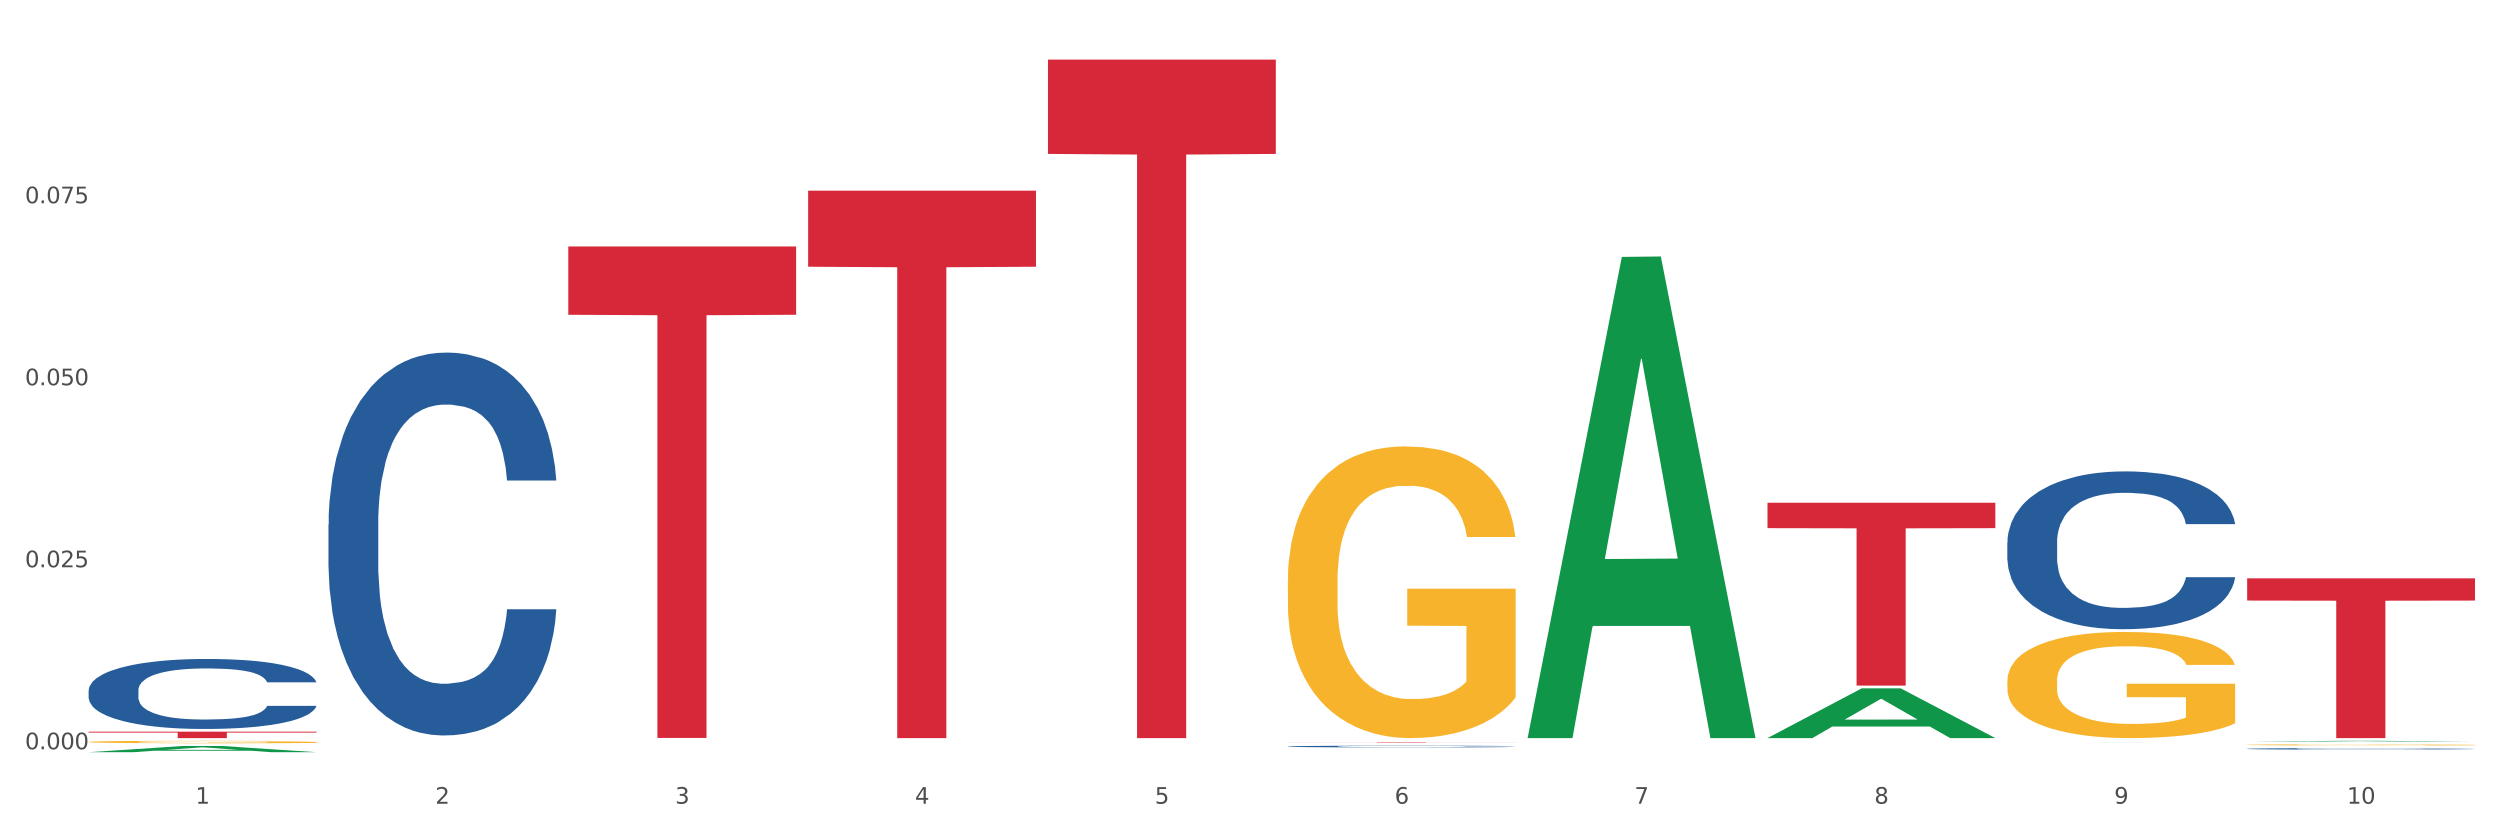
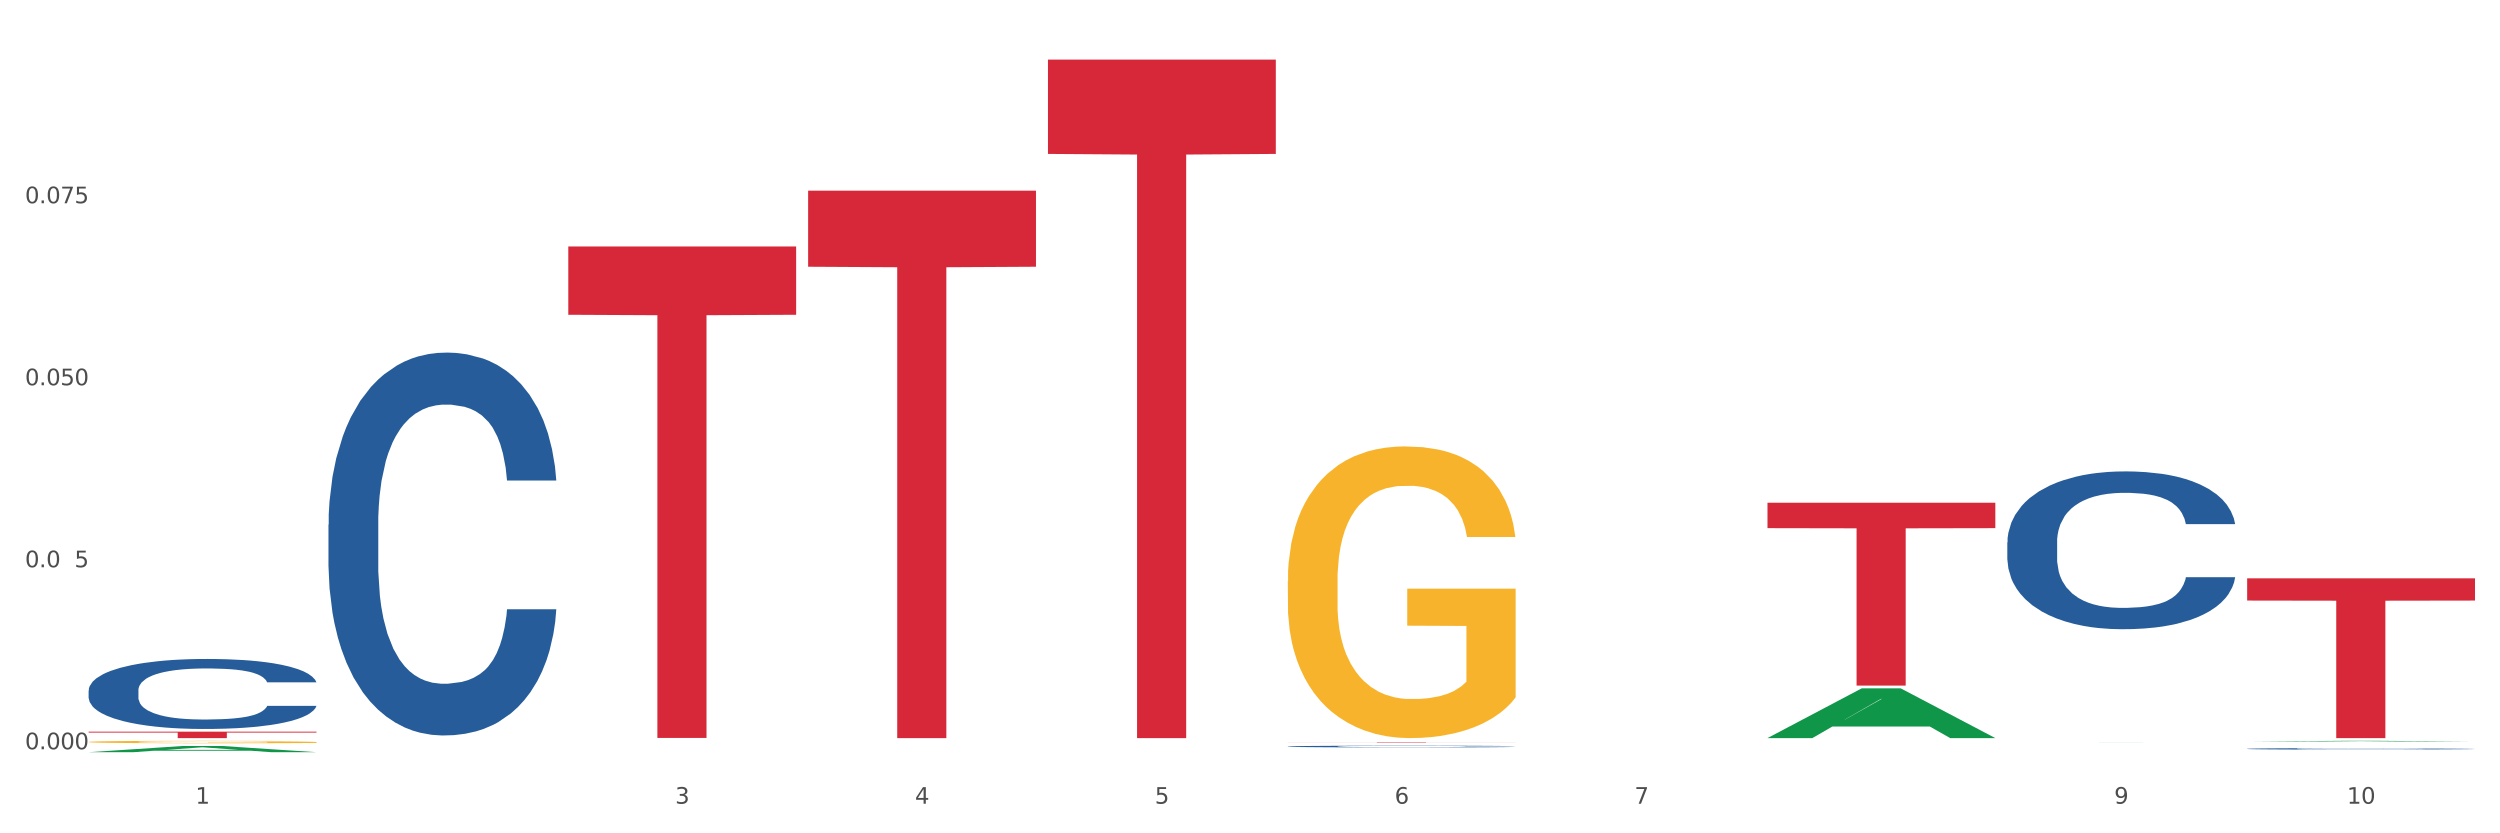
<svg xmlns="http://www.w3.org/2000/svg" xmlns:xlink="http://www.w3.org/1999/xlink" width="1080pt" height="360pt" viewBox="0 0 1080 360" version="1.1">
  <rect x="0" y="0" width="1080" height="360" fill="#333333" stroke="none" />
  <defs>
    <style type="text/css">*{stroke-linejoin: round; stroke-linecap: butt}</style>
  </defs>
  <g id="figure_1">
    <g id="patch_1">
      <path d="M 0 360  L 1080 360  L 1080 0  L 0 0  z " style="fill: #ffffff; stroke: #ffffff; stroke-linejoin: miter" />
    </g>
    <g id="axes_1">
      <g id="matplotlib.axis_1">
        <g id="xtick_1">
          <g id="text_1">
            <g style="fill: #4d4d4d" transform="translate(84.444 347.204) scale(0.096 -0.096)">
              <defs>
                <path id="DejaVuSans-31" d="M 794 531  L 1825 531  L 1825 4091  L 703 3866  L 703 4441  L 1819 4666  L 2450 4666  L 2450 531  L 3481 531  L 3481 0  L 794 0  L 794 531  z " transform="scale(0.016)" />
              </defs>
              <use xlink:href="#DejaVuSans-31" />
            </g>
          </g>
        </g>
        <g id="xtick_2">
          <g id="text_2">
            <g style="fill: #4d4d4d" transform="translate(188.053 347.204) scale(0.096 -0.096)">
              <defs>
-                 <path id="DejaVuSans-32" d="M 1228 531  L 3431 531  L 3431 0  L 469 0  L 469 531  Q 828 903 1448 1529  Q 2069 2156 2228 2338  Q 2531 2678 2651 2914  Q 2772 3150 2772 3378  Q 2772 3750 2511 3984  Q 2250 4219 1831 4219  Q 1534 4219 1204 4116  Q 875 4013 500 3803  L 500 4441  Q 881 4594 1212 4672  Q 1544 4750 1819 4750  Q 2544 4750 2975 4387  Q 3406 4025 3406 3419  Q 3406 3131 3298 2873  Q 3191 2616 2906 2266  Q 2828 2175 2409 1742  Q 1991 1309 1228 531  z " transform="scale(0.016)" />
-               </defs>
+                 </defs>
              <use xlink:href="#DejaVuSans-32" />
            </g>
          </g>
        </g>
        <g id="xtick_3">
          <g id="text_3">
            <g style="fill: #4d4d4d" transform="translate(291.663 347.204) scale(0.096 -0.096)">
              <defs>
                <path id="DejaVuSans-33" d="M 2597 2516  Q 3050 2419 3304 2112  Q 3559 1806 3559 1356  Q 3559 666 3084 287  Q 2609 -91 1734 -91  Q 1441 -91 1130 -33  Q 819 25 488 141  L 488 750  Q 750 597 1062 519  Q 1375 441 1716 441  Q 2309 441 2620 675  Q 2931 909 2931 1356  Q 2931 1769 2642 2001  Q 2353 2234 1838 2234  L 1294 2234  L 1294 2753  L 1863 2753  Q 2328 2753 2575 2939  Q 2822 3125 2822 3475  Q 2822 3834 2567 4026  Q 2313 4219 1838 4219  Q 1578 4219 1281 4162  Q 984 4106 628 3988  L 628 4550  Q 988 4650 1302 4700  Q 1616 4750 1894 4750  Q 2613 4750 3031 4423  Q 3450 4097 3450 3541  Q 3450 3153 3228 2886  Q 3006 2619 2597 2516  z " transform="scale(0.016)" />
              </defs>
              <use xlink:href="#DejaVuSans-33" />
            </g>
          </g>
        </g>
        <g id="xtick_4">
          <g id="text_4">
            <g style="fill: #4d4d4d" transform="translate(395.273 347.204) scale(0.096 -0.096)">
              <defs>
                <path id="DejaVuSans-34" d="M 2419 4116  L 825 1625  L 2419 1625  L 2419 4116  z M 2253 4666  L 3047 4666  L 3047 1625  L 3713 1625  L 3713 1100  L 3047 1100  L 3047 0  L 2419 0  L 2419 1100  L 313 1100  L 313 1709  L 2253 4666  z " transform="scale(0.016)" />
              </defs>
              <use xlink:href="#DejaVuSans-34" />
            </g>
          </g>
        </g>
        <g id="xtick_5">
          <g id="text_5">
            <g style="fill: #4d4d4d" transform="translate(498.883 347.204) scale(0.096 -0.096)">
              <defs>
                <path id="DejaVuSans-35" d="M 691 4666  L 3169 4666  L 3169 4134  L 1269 4134  L 1269 2991  Q 1406 3038 1543 3061  Q 1681 3084 1819 3084  Q 2600 3084 3056 2656  Q 3513 2228 3513 1497  Q 3513 744 3044 326  Q 2575 -91 1722 -91  Q 1428 -91 1123 -41  Q 819 9 494 109  L 494 744  Q 775 591 1075 516  Q 1375 441 1709 441  Q 2250 441 2565 725  Q 2881 1009 2881 1497  Q 2881 1984 2565 2268  Q 2250 2553 1709 2553  Q 1456 2553 1204 2497  Q 953 2441 691 2322  L 691 4666  z " transform="scale(0.016)" />
              </defs>
              <use xlink:href="#DejaVuSans-35" />
            </g>
          </g>
        </g>
        <g id="xtick_6">
          <g id="text_6">
            <g style="fill: #4d4d4d" transform="translate(602.492 347.204) scale(0.096 -0.096)">
              <defs>
                <path id="DejaVuSans-36" d="M 2113 2584  Q 1688 2584 1439 2293  Q 1191 2003 1191 1497  Q 1191 994 1439 701  Q 1688 409 2113 409  Q 2538 409 2786 701  Q 3034 994 3034 1497  Q 3034 2003 2786 2293  Q 2538 2584 2113 2584  z M 3366 4563  L 3366 3988  Q 3128 4100 2886 4159  Q 2644 4219 2406 4219  Q 1781 4219 1451 3797  Q 1122 3375 1075 2522  Q 1259 2794 1537 2939  Q 1816 3084 2150 3084  Q 2853 3084 3261 2657  Q 3669 2231 3669 1497  Q 3669 778 3244 343  Q 2819 -91 2113 -91  Q 1303 -91 875 529  Q 447 1150 447 2328  Q 447 3434 972 4092  Q 1497 4750 2381 4750  Q 2619 4750 2861 4703  Q 3103 4656 3366 4563  z " transform="scale(0.016)" />
              </defs>
              <use xlink:href="#DejaVuSans-36" />
            </g>
          </g>
        </g>
        <g id="xtick_7">
          <g id="text_7">
            <g style="fill: #4d4d4d" transform="translate(706.102 347.204) scale(0.096 -0.096)">
              <defs>
                <path id="DejaVuSans-37" d="M 525 4666  L 3525 4666  L 3525 4397  L 1831 0  L 1172 0  L 2766 4134  L 525 4134  L 525 4666  z " transform="scale(0.016)" />
              </defs>
              <use xlink:href="#DejaVuSans-37" />
            </g>
          </g>
        </g>
        <g id="xtick_8">
          <g id="text_8">
            <g style="fill: #4d4d4d" transform="translate(809.712 347.204) scale(0.096 -0.096)">
              <defs>
-                 <path id="DejaVuSans-38" d="M 2034 2216  Q 1584 2216 1326 1975  Q 1069 1734 1069 1313  Q 1069 891 1326 650  Q 1584 409 2034 409  Q 2484 409 2743 651  Q 3003 894 3003 1313  Q 3003 1734 2745 1975  Q 2488 2216 2034 2216  z M 1403 2484  Q 997 2584 770 2862  Q 544 3141 544 3541  Q 544 4100 942 4425  Q 1341 4750 2034 4750  Q 2731 4750 3128 4425  Q 3525 4100 3525 3541  Q 3525 3141 3298 2862  Q 3072 2584 2669 2484  Q 3125 2378 3379 2068  Q 3634 1759 3634 1313  Q 3634 634 3220 271  Q 2806 -91 2034 -91  Q 1263 -91 848 271  Q 434 634 434 1313  Q 434 1759 690 2068  Q 947 2378 1403 2484  z M 1172 3481  Q 1172 3119 1398 2916  Q 1625 2713 2034 2713  Q 2441 2713 2670 2916  Q 2900 3119 2900 3481  Q 2900 3844 2670 4047  Q 2441 4250 2034 4250  Q 1625 4250 1398 4047  Q 1172 3844 1172 3481  z " transform="scale(0.016)" />
-               </defs>
+                 </defs>
              <use xlink:href="#DejaVuSans-38" />
            </g>
          </g>
        </g>
        <g id="xtick_9">
          <g id="text_9">
            <g style="fill: #4d4d4d" transform="translate(913.322 347.204) scale(0.096 -0.096)">
              <defs>
                <path id="DejaVuSans-39" d="M 703 97  L 703 672  Q 941 559 1184 500  Q 1428 441 1663 441  Q 2288 441 2617 861  Q 2947 1281 2994 2138  Q 2813 1869 2534 1725  Q 2256 1581 1919 1581  Q 1219 1581 811 2004  Q 403 2428 403 3163  Q 403 3881 828 4315  Q 1253 4750 1959 4750  Q 2769 4750 3195 4129  Q 3622 3509 3622 2328  Q 3622 1225 3098 567  Q 2575 -91 1691 -91  Q 1453 -91 1209 -44  Q 966 3 703 97  z M 1959 2075  Q 2384 2075 2632 2365  Q 2881 2656 2881 3163  Q 2881 3666 2632 3958  Q 2384 4250 1959 4250  Q 1534 4250 1286 3958  Q 1038 3666 1038 3163  Q 1038 2656 1286 2365  Q 1534 2075 1959 2075  z " transform="scale(0.016)" />
              </defs>
              <use xlink:href="#DejaVuSans-39" />
            </g>
          </g>
        </g>
        <g id="xtick_10">
          <g id="text_10">
            <g style="fill: #4d4d4d" transform="translate(1013.877 347.204) scale(0.096 -0.096)">
              <defs>
                <path id="DejaVuSans-30" d="M 2034 4250  Q 1547 4250 1301 3770  Q 1056 3291 1056 2328  Q 1056 1369 1301 889  Q 1547 409 2034 409  Q 2525 409 2770 889  Q 3016 1369 3016 2328  Q 3016 3291 2770 3770  Q 2525 4250 2034 4250  z M 2034 4750  Q 2819 4750 3233 4129  Q 3647 3509 3647 2328  Q 3647 1150 3233 529  Q 2819 -91 2034 -91  Q 1250 -91 836 529  Q 422 1150 422 2328  Q 422 3509 836 4129  Q 1250 4750 2034 4750  z " transform="scale(0.016)" />
              </defs>
              <use xlink:href="#DejaVuSans-31" />
              <use xlink:href="#DejaVuSans-30" transform="translate(63.623 0)" />
            </g>
          </g>
        </g>
        <g id="xtick_11" />
        <g id="xtick_12" />
        <g id="xtick_13" />
        <g id="xtick_14" />
        <g id="xtick_15" />
        <g id="xtick_16" />
        <g id="xtick_17" />
        <g id="xtick_18" />
        <g id="xtick_19" />
      </g>
      <g id="matplotlib.axis_2">
        <g id="ytick_1">
          <g id="text_11">
            <g style="fill: #4d4d4d" transform="translate(10.8 323.685) scale(0.096 -0.096)">
              <defs>
                <path id="DejaVuSans-2e" d="M 684 794  L 1344 794  L 1344 0  L 684 0  L 684 794  z " transform="scale(0.016)" />
              </defs>
              <use xlink:href="#DejaVuSans-30" />
              <use xlink:href="#DejaVuSans-2e" transform="translate(63.623 0)" />
              <use xlink:href="#DejaVuSans-30" transform="translate(95.41 0)" />
              <use xlink:href="#DejaVuSans-30" transform="translate(159.033 0)" />
              <use xlink:href="#DejaVuSans-30" transform="translate(222.656 0)" />
            </g>
          </g>
        </g>
        <g id="ytick_2">
          <g id="text_12">
            <g style="fill: #4d4d4d" transform="translate(10.8 245.059) scale(0.096 -0.096)">
              <use xlink:href="#DejaVuSans-30" />
              <use xlink:href="#DejaVuSans-2e" transform="translate(63.623 0)" />
              <use xlink:href="#DejaVuSans-30" transform="translate(95.41 0)" />
              <use xlink:href="#DejaVuSans-32" transform="translate(159.033 0)" />
              <use xlink:href="#DejaVuSans-35" transform="translate(222.656 0)" />
            </g>
          </g>
        </g>
        <g id="ytick_3">
          <g id="text_13">
            <g style="fill: #4d4d4d" transform="translate(10.8 166.432) scale(0.096 -0.096)">
              <use xlink:href="#DejaVuSans-30" />
              <use xlink:href="#DejaVuSans-2e" transform="translate(63.623 0)" />
              <use xlink:href="#DejaVuSans-30" transform="translate(95.41 0)" />
              <use xlink:href="#DejaVuSans-35" transform="translate(159.033 0)" />
              <use xlink:href="#DejaVuSans-30" transform="translate(222.656 0)" />
            </g>
          </g>
        </g>
        <g id="ytick_4">
          <g id="text_14">
            <g style="fill: #4d4d4d" transform="translate(10.8 87.805) scale(0.096 -0.096)">
              <use xlink:href="#DejaVuSans-30" />
              <use xlink:href="#DejaVuSans-2e" transform="translate(63.623 0)" />
              <use xlink:href="#DejaVuSans-30" transform="translate(95.41 0)" />
              <use xlink:href="#DejaVuSans-37" transform="translate(159.033 0)" />
              <use xlink:href="#DejaVuSans-35" transform="translate(222.656 0)" />
            </g>
          </g>
        </g>
        <g id="ytick_5" />
        <g id="ytick_6" />
        <g id="ytick_7" />
        <g id="ytick_8" />
      </g>
      <g id="PolyCollection_1">
        <path d="M 38.283 324.944  L 38.384 324.942  L 78.974 322.266  L 95.818 322.264  L 136.712 324.95  L 117.229 324.95  L 108.401 324.324  L 66.493 324.324  L 66.188 324.334  L 57.664 324.95  L 38.283 324.95  L 38.283 324.944  L 71.769 323.951  L 103.125 323.948  L 87.599 322.836  L 87.396 322.831  L 87.193 322.839  L 71.668 323.948  L 71.769 323.951  L 38.283 324.944  z " clip-path="url(#p399b654769)" style="fill: #109648" />
        <path d="M 141.893 226.639  L 142.009 226.488  L 142.009 222.258  L 142.358 216.517  L 143.638 205.942  L 145.267 197.935  L 148.059 188.569  L 149.572 184.641  L 151.55 180.26  L 155.622 173.16  L 160.276 167.117  L 163.533 163.794  L 165.977 161.679  L 171.445 157.902  L 174.586 156.24  L 177.844 154.88  L 180.636 153.974  L 185.29 152.917  L 189.013 152.463  L 193.318 152.312  L 196.925 152.463  L 201.695 153.068  L 208.676 154.88  L 211.352 155.938  L 214.958 157.751  L 218.682 160.168  L 221.707 162.585  L 225.197 166.06  L 228.804 170.592  L 232.294 176.332  L 234.737 181.62  L 236.715 187.209  L 238.46 194.008  L 239.74 201.41  L 240.322 207.604  L 219.031 207.604  L 218.449 202.014  L 217.285 195.971  L 216.122 191.893  L 214.842 188.569  L 212.864 184.792  L 211.119 182.375  L 208.21 179.505  L 205.534 177.692  L 203.324 176.634  L 200.648 175.728  L 194.947 174.822  L 190.875 174.822  L 188.315 175.124  L 185.174 175.879  L 182.498 176.937  L 179.356 178.749  L 176.913 180.713  L 174.47 183.282  L 173.074 185.094  L 170.979 188.418  L 169.583 191.137  L 167.722 195.82  L 166.675 199.144  L 164.813 207.755  L 163.999 214.1  L 163.65 218.481  L 163.417 223.315  L 163.417 246.882  L 164.115 257.457  L 164.697 261.989  L 165.627 267.125  L 167.373 273.772  L 169.932 280.268  L 172.608 284.952  L 174.819 287.822  L 176.913 289.937  L 179.007 291.599  L 181.567 293.109  L 183.661 294.016  L 186.803 294.922  L 190.526 295.375  L 193.434 295.375  L 199.368 294.62  L 202.044 293.865  L 204.604 292.807  L 207.396 291.145  L 209.606 289.333  L 210.886 287.973  L 212.981 285.103  L 214.609 282.081  L 216.006 278.607  L 216.936 275.585  L 217.983 271.053  L 218.798 265.917  L 219.031 263.197  L 240.322 263.197  L 239.857 268.636  L 239.042 273.923  L 237.413 281.024  L 236.134 285.103  L 234.156 290.088  L 232.061 294.318  L 229.153 299.001  L 226.477 302.476  L 223.684 305.497  L 220.659 308.216  L 215.191 311.993  L 213.213 313.05  L 209.025 314.863  L 205.767 315.921  L 200.997 316.978  L 196.11 317.583  L 190.991 317.734  L 186.454 317.432  L 181.451 316.525  L 178.309 315.619  L 174.819 314.259  L 170.747 312.144  L 166.907 309.576  L 163.301 306.554  L 159.926 303.08  L 156.785 299.152  L 152.713 292.656  L 149.688 286.311  L 147.477 280.419  L 145.965 275.434  L 144.452 269.089  L 143.638 264.708  L 142.358 254.133  L 141.893 244.314  L 141.893 226.639  z " clip-path="url(#p399b654769)" style="fill: #255c99" />
        <path d="M 556.332 322.473  L 556.448 322.472  L 556.448 322.453  L 556.797 322.426  L 558.077 322.378  L 559.706 322.342  L 562.498 322.299  L 564.011 322.281  L 565.989 322.261  L 570.061 322.229  L 574.715 322.201  L 577.972 322.186  L 580.415 322.176  L 585.884 322.159  L 589.025 322.151  L 592.283 322.145  L 595.075 322.141  L 599.729 322.136  L 603.452 322.134  L 607.757 322.133  L 611.364 322.134  L 616.134 322.137  L 623.115 322.145  L 625.791 322.15  L 629.397 322.158  L 633.121 322.169  L 636.146 322.18  L 639.636 322.196  L 643.243 322.217  L 646.733 322.243  L 649.176 322.267  L 651.154 322.293  L 652.899 322.324  L 654.179 322.357  L 654.761 322.386  L 633.47 322.386  L 632.888 322.36  L 631.724 322.333  L 630.561 322.314  L 629.281 322.299  L 627.303 322.282  L 625.558 322.271  L 622.649 322.258  L 619.973 322.249  L 617.763 322.244  L 615.087 322.24  L 609.386 322.236  L 605.314 322.236  L 602.754 322.238  L 599.613 322.241  L 596.937 322.246  L 593.795 322.254  L 591.352 322.263  L 588.909 322.275  L 587.513 322.283  L 585.418 322.298  L 584.022 322.311  L 582.161 322.332  L 581.114 322.347  L 579.252 322.386  L 578.438 322.415  L 578.089 322.435  L 577.856 322.457  L 577.856 322.565  L 578.554 322.613  L 579.136 322.634  L 580.066 322.657  L 581.812 322.687  L 584.371 322.717  L 587.047 322.738  L 589.258 322.752  L 591.352 322.761  L 593.446 322.769  L 596.006 322.776  L 598.1 322.78  L 601.242 322.784  L 604.965 322.786  L 607.873 322.786  L 613.807 322.783  L 616.483 322.779  L 619.043 322.774  L 621.835 322.767  L 624.045 322.758  L 625.325 322.752  L 627.42 322.739  L 629.048 322.725  L 630.445 322.71  L 631.375 322.696  L 632.422 322.675  L 633.237 322.652  L 633.47 322.639  L 654.761 322.639  L 654.296 322.664  L 653.481 322.688  L 651.852 322.721  L 650.573 322.739  L 648.595 322.762  L 646.5 322.781  L 643.592 322.803  L 640.916 322.818  L 638.123 322.832  L 635.098 322.845  L 629.63 322.862  L 627.652 322.867  L 623.464 322.875  L 620.206 322.88  L 615.436 322.885  L 610.549 322.887  L 605.43 322.888  L 600.893 322.887  L 595.89 322.882  L 592.748 322.878  L 589.258 322.872  L 585.186 322.863  L 581.346 322.851  L 577.74 322.837  L 574.365 322.821  L 571.224 322.803  L 567.152 322.774  L 564.127 322.745  L 561.916 322.718  L 560.404 322.695  L 558.891 322.666  L 558.077 322.646  L 556.797 322.598  L 556.332 322.553  L 556.332 322.473  z " clip-path="url(#p399b654769)" style="fill: #255c99" />
        <path d="M 867.161 234.278  L 867.277 234.215  L 867.277 232.472  L 867.626 230.106  L 868.906 225.747  L 870.535 222.447  L 873.327 218.586  L 874.84 216.968  L 876.818 215.162  L 880.89 212.235  L 885.544 209.745  L 888.801 208.375  L 891.245 207.503  L 896.713 205.946  L 899.854 205.261  L 903.112 204.701  L 905.904 204.327  L 910.558 203.891  L 914.281 203.705  L 918.586 203.642  L 922.193 203.705  L 926.963 203.954  L 933.944 204.701  L 936.62 205.137  L 940.227 205.884  L 943.95 206.88  L 946.975 207.877  L 950.465 209.309  L 954.072 211.177  L 957.562 213.543  L 960.006 215.722  L 961.984 218.026  L 963.729 220.828  L 965.009 223.879  L 965.59 226.432  L 944.299 226.432  L 943.717 224.128  L 942.554 221.638  L 941.39 219.956  L 940.11 218.586  L 938.132 217.03  L 936.387 216.034  L 933.479 214.85  L 930.803 214.103  L 928.592 213.667  L 925.916 213.294  L 920.215 212.92  L 916.143 212.92  L 913.583 213.045  L 910.442 213.356  L 907.766 213.792  L 904.625 214.539  L 902.181 215.349  L 899.738 216.407  L 898.342 217.154  L 896.248 218.524  L 894.851 219.645  L 892.99 221.575  L 891.943 222.945  L 890.081 226.494  L 889.267 229.11  L 888.918 230.915  L 888.685 232.908  L 888.685 242.622  L 889.383 246.98  L 889.965 248.848  L 890.896 250.965  L 892.641 253.705  L 895.201 256.382  L 897.877 258.313  L 900.087 259.496  L 902.181 260.368  L 904.276 261.053  L 906.835 261.675  L 908.929 262.049  L 912.071 262.422  L 915.794 262.609  L 918.703 262.609  L 924.636 262.298  L 927.312 261.987  L 929.872 261.551  L 932.664 260.866  L 934.875 260.119  L 936.155 259.558  L 938.249 258.375  L 939.878 257.13  L 941.274 255.698  L 942.205 254.452  L 943.252 252.584  L 944.066 250.467  L 944.299 249.346  L 965.59 249.346  L 965.125 251.588  L 964.31 253.767  L 962.682 256.694  L 961.402 258.375  L 959.424 260.43  L 957.33 262.173  L 954.421 264.104  L 951.745 265.536  L 948.953 266.781  L 945.928 267.902  L 940.459 269.459  L 938.481 269.894  L 934.293 270.642  L 931.035 271.077  L 926.265 271.513  L 921.379 271.762  L 916.259 271.825  L 911.722 271.7  L 906.719 271.327  L 903.577 270.953  L 900.087 270.393  L 896.015 269.521  L 892.176 268.462  L 888.569 267.217  L 885.195 265.785  L 882.053 264.166  L 877.981 261.488  L 874.956 258.873  L 872.746 256.445  L 871.233 254.39  L 869.721 251.775  L 868.906 249.969  L 867.626 245.61  L 867.161 241.563  L 867.161 234.278  z " clip-path="url(#p399b654769)" style="fill: #255c99" />
        <path d="M 970.771 323.489  L 970.887 323.488  L 970.887 323.472  L 971.236 323.45  L 972.516 323.41  L 974.145 323.379  L 976.937 323.344  L 978.45 323.329  L 980.428 323.312  L 984.5 323.285  L 989.154 323.262  L 992.411 323.249  L 994.854 323.241  L 1000.323 323.227  L 1003.464 323.22  L 1006.722 323.215  L 1009.514 323.212  L 1014.168 323.208  L 1017.891 323.206  L 1022.196 323.205  L 1025.803 323.206  L 1030.573 323.208  L 1037.554 323.215  L 1040.23 323.219  L 1043.836 323.226  L 1047.56 323.235  L 1050.585 323.245  L 1054.075 323.258  L 1057.682 323.275  L 1061.172 323.297  L 1063.615 323.317  L 1065.593 323.338  L 1067.338 323.364  L 1068.618 323.393  L 1069.2 323.416  L 1047.909 323.416  L 1047.327 323.395  L 1046.163 323.372  L 1045 323.356  L 1043.72 323.344  L 1041.742 323.329  L 1039.997 323.32  L 1037.088 323.309  L 1034.412 323.302  L 1032.202 323.298  L 1029.526 323.295  L 1023.825 323.291  L 1019.753 323.291  L 1017.193 323.292  L 1014.052 323.295  L 1011.376 323.299  L 1008.234 323.306  L 1005.791 323.314  L 1003.348 323.323  L 1001.952 323.33  L 999.857 323.343  L 998.461 323.353  L 996.6 323.371  L 995.553 323.384  L 993.691 323.417  L 992.877 323.441  L 992.528 323.458  L 992.295 323.476  L 992.295 323.566  L 992.993 323.606  L 993.575 323.623  L 994.505 323.643  L 996.251 323.668  L 998.81 323.693  L 1001.486 323.711  L 1003.697 323.722  L 1005.791 323.73  L 1007.885 323.736  L 1010.445 323.742  L 1012.539 323.745  L 1015.681 323.749  L 1019.404 323.751  L 1022.312 323.751  L 1028.246 323.748  L 1030.922 323.745  L 1033.482 323.741  L 1036.274 323.734  L 1038.484 323.727  L 1039.764 323.722  L 1041.859 323.711  L 1043.487 323.7  L 1044.884 323.687  L 1045.814 323.675  L 1046.861 323.658  L 1047.676 323.638  L 1047.909 323.628  L 1069.2 323.628  L 1068.735 323.649  L 1067.92 323.669  L 1066.291 323.696  L 1065.012 323.711  L 1063.034 323.73  L 1060.939 323.746  L 1058.031 323.764  L 1055.355 323.778  L 1052.562 323.789  L 1049.537 323.799  L 1044.069 323.814  L 1042.091 323.818  L 1037.903 323.825  L 1034.645 323.829  L 1029.875 323.833  L 1024.988 323.835  L 1019.869 323.836  L 1015.332 323.835  L 1010.329 323.831  L 1007.187 323.828  L 1003.697 323.822  L 999.625 323.814  L 995.785 323.805  L 992.179 323.793  L 988.804 323.78  L 985.663 323.765  L 981.591 323.74  L 978.566 323.716  L 976.355 323.694  L 974.843 323.675  L 973.33 323.65  L 972.516 323.634  L 971.236 323.593  L 970.771 323.556  L 970.771 323.489  z " clip-path="url(#p399b654769)" style="fill: #255c99" />
        <path d="M 970.771 249.851  L 1069.2 249.851  L 1069.2 259.441  L 1030.481 259.506  L 1030.481 318.861  L 1009.256 318.861  L 1009.256 259.506  L 970.771 259.441  L 970.771 249.916  L 970.771 249.851  z " clip-path="url(#p399b654769)" style="fill: #d62839" />
        <path d="M 38.283 298.259  L 38.399 298.232  L 38.399 297.458  L 38.748 296.409  L 40.028 294.476  L 41.657 293.012  L 44.449 291.299  L 45.962 290.581  L 47.94 289.78  L 52.012 288.482  L 56.666 287.378  L 59.923 286.77  L 62.367 286.383  L 67.835 285.693  L 70.976 285.389  L 74.234 285.14  L 77.026 284.975  L 81.68 284.781  L 85.403 284.698  L 89.708 284.671  L 93.315 284.698  L 98.085 284.809  L 105.066 285.14  L 107.742 285.334  L 111.349 285.665  L 115.072 286.107  L 118.097 286.549  L 121.587 287.184  L 125.194 288.013  L 128.684 289.062  L 131.128 290.029  L 133.106 291.051  L 134.851 292.294  L 136.131 293.647  L 136.712 294.779  L 115.421 294.779  L 114.839 293.758  L 113.676 292.653  L 112.512 291.907  L 111.232 291.299  L 109.254 290.609  L 107.509 290.167  L 104.601 289.642  L 101.925 289.311  L 99.714 289.118  L 97.038 288.952  L 91.337 288.786  L 87.265 288.786  L 84.705 288.841  L 81.564 288.979  L 78.888 289.173  L 75.747 289.504  L 73.303 289.863  L 70.86 290.333  L 69.464 290.664  L 67.37 291.272  L 65.974 291.769  L 64.112 292.625  L 63.065 293.233  L 61.203 294.807  L 60.389 295.967  L 60.04 296.768  L 59.807 297.652  L 59.807 301.96  L 60.505 303.894  L 61.087 304.722  L 62.018 305.661  L 63.763 306.877  L 66.323 308.064  L 68.999 308.92  L 71.209 309.445  L 73.303 309.832  L 75.398 310.136  L 77.957 310.412  L 80.051 310.578  L 83.193 310.743  L 86.916 310.826  L 89.825 310.826  L 95.758 310.688  L 98.434 310.55  L 100.994 310.357  L 103.786 310.053  L 105.997 309.721  L 107.277 309.473  L 109.371 308.948  L 111 308.396  L 112.396 307.76  L 113.327 307.208  L 114.374 306.379  L 115.188 305.44  L 115.421 304.943  L 136.712 304.943  L 136.247 305.938  L 135.432 306.904  L 133.804 308.202  L 132.524 308.948  L 130.546 309.859  L 128.452 310.633  L 125.543 311.489  L 122.867 312.124  L 120.075 312.677  L 117.05 313.174  L 111.581 313.864  L 109.603 314.058  L 105.415 314.389  L 102.157 314.582  L 97.387 314.776  L 92.501 314.886  L 87.381 314.914  L 82.844 314.858  L 77.841 314.693  L 74.7 314.527  L 71.209 314.278  L 67.137 313.892  L 63.298 313.422  L 59.691 312.87  L 56.317 312.235  L 53.175 311.517  L 49.103 310.329  L 46.078 309.169  L 43.868 308.092  L 42.355 307.18  L 40.843 306.02  L 40.028 305.219  L 38.748 303.286  L 38.283 301.491  L 38.283 298.259  z " clip-path="url(#p399b654769)" style="fill: #255c99" />
        <path d="M 556.332 320.77  L 654.761 320.77  L 654.761 320.796  L 616.042 320.796  L 616.042 320.956  L 594.817 320.956  L 594.817 320.796  L 556.332 320.796  L 556.332 320.77  L 556.332 320.77  z " clip-path="url(#p399b654769)" style="fill: #d62839" />
        <path d="M 452.722 25.759  L 551.151 25.759  L 551.151 66.491  L 512.433 66.766  L 512.433 318.861  L 491.207 318.861  L 491.207 66.766  L 452.722 66.491  L 452.722 26.035  L 452.722 25.759  z " clip-path="url(#p399b654769)" style="fill: #d62839" />
        <path d="M 349.112 82.365  L 447.542 82.365  L 447.542 115.23  L 408.823 115.452  L 408.823 318.861  L 387.598 318.861  L 387.598 115.452  L 349.112 115.23  L 349.112 82.587  L 349.112 82.365  z " clip-path="url(#p399b654769)" style="fill: #d62839" />
        <path d="M 245.502 106.474  L 343.932 106.474  L 343.932 135.979  L 305.213 136.178  L 305.213 318.789  L 283.988 318.789  L 283.988 136.178  L 245.502 135.979  L 245.502 106.673  L 245.502 106.474  z " clip-path="url(#p399b654769)" style="fill: #d62839" />
        <path d="M 38.283 316.091  L 136.712 316.091  L 136.712 316.476  L 97.994 316.478  L 97.994 318.861  L 76.768 318.861  L 76.768 316.478  L 38.283 316.476  L 38.283 316.093  L 38.283 316.091  z " clip-path="url(#p399b654769)" style="fill: #d62839" />
        <path d="M 763.551 217.185  L 861.981 217.185  L 861.981 228.162  L 823.262 228.236  L 823.262 296.176  L 802.037 296.176  L 802.037 228.236  L 763.551 228.162  L 763.551 217.259  L 763.551 217.185  z " clip-path="url(#p399b654769)" style="fill: #d62839" />
        <path d="M 38.283 320.523  L 38.399 320.522  L 38.399 320.487  L 38.632 320.458  L 39.794 320.386  L 41.537 320.326  L 42.815 320.295  L 44.093 320.269  L 45.604 320.243  L 47.464 320.216  L 50.834 320.177  L 52.925 320.157  L 55.482 320.136  L 60.13 320.105  L 63.5 320.088  L 66.987 320.074  L 72.681 320.056  L 76.4 320.049  L 80.351 320.043  L 85.115 320.039  L 88.718 320.038  L 96.62 320.041  L 103.36 320.05  L 106.614 320.056  L 110.798 320.068  L 113.006 320.076  L 116.608 320.091  L 120.327 320.111  L 122.883 320.128  L 126.718 320.161  L 129.623 320.193  L 132.296 320.234  L 133.691 320.261  L 134.737 320.287  L 135.666 320.317  L 136.596 320.364  L 115.678 320.364  L 114.865 320.33  L 113.587 320.299  L 111.727 320.268  L 110.1 320.249  L 107.311 320.225  L 104.755 320.21  L 102.082 320.198  L 98.828 320.189  L 96.271 320.184  L 92.669 320.18  L 85.58 320.181  L 80.816 320.189  L 77.562 320.198  L 75.47 320.207  L 73.611 320.216  L 71.519 320.23  L 69.078 320.25  L 67.335 320.268  L 65.592 320.291  L 64.198 320.314  L 62.919 320.341  L 61.873 320.37  L 61.06 320.399  L 60.363 320.436  L 59.782 320.496  L 59.782 320.627  L 60.014 320.657  L 60.595 320.696  L 61.292 320.726  L 62.455 320.761  L 63.5 320.785  L 65.476 320.82  L 67.684 320.848  L 69.427 320.866  L 71.17 320.882  L 74.192 320.903  L 77.562 320.92  L 80.467 320.931  L 84.418 320.94  L 87.091 320.944  L 89.415 320.946  L 95.109 320.946  L 99.177 320.943  L 103.709 320.936  L 107.195 320.928  L 110.1 320.917  L 113.354 320.9  L 115.446 320.884  L 115.446 320.684  L 89.88 320.683  L 89.88 320.55  L 136.712 320.55  L 136.712 320.94  L 134.737 320.96  L 132.529 320.978  L 130.205 320.995  L 126.718 321.015  L 122.535 321.034  L 118.816 321.047  L 114.865 321.059  L 110.217 321.069  L 104.174 321.079  L 100.455 321.083  L 95.807 321.086  L 90.345 321.087  L 85.58 321.085  L 80.932 321.08  L 76.051 321.071  L 71.286 321.059  L 67.684 321.046  L 64.081 321.031  L 60.247 321.011  L 57.225 320.992  L 54.901 320.975  L 52.344 320.953  L 49.555 320.924  L 47.464 320.898  L 45.604 320.871  L 43.629 320.837  L 42.234 320.807  L 40.84 320.77  L 40.026 320.742  L 39.096 320.699  L 38.399 320.639  L 38.283 320.523  z " clip-path="url(#p399b654769)" style="fill: #f7b32b" />
-         <path d="M 659.941 318.47  L 660.043 318.275  L 700.632 110.986  L 717.477 110.791  L 758.371 318.861  L 738.888 318.861  L 730.06 270.409  L 688.151 270.409  L 687.847 271.191  L 679.323 318.861  L 659.941 318.861  L 659.941 318.47  L 693.428 241.494  L 724.783 241.299  L 709.258 155.14  L 709.055 154.749  L 708.852 155.335  L 693.326 241.299  L 693.428 241.494  L 659.941 318.47  z " clip-path="url(#p399b654769)" style="fill: #109648" />
-         <path d="M 763.551 318.821  L 763.653 318.801  L 804.242 297.373  L 821.087 297.353  L 861.981 318.861  L 842.498 318.861  L 833.669 313.853  L 791.761 313.853  L 791.456 313.933  L 782.933 318.861  L 763.551 318.861  L 763.551 318.821  L 797.037 310.864  L 828.393 310.844  L 812.867 301.937  L 812.664 301.897  L 812.461 301.958  L 796.936 310.844  L 797.037 310.864  L 763.551 318.821  z " clip-path="url(#p399b654769)" style="fill: #109648" />
-         <path d="M 970.771 321.776  L 970.887 321.776  L 970.887 321.761  L 971.119 321.747  L 972.281 321.715  L 974.025 321.689  L 975.303 321.675  L 976.581 321.663  L 978.092 321.652  L 979.951 321.64  L 983.321 321.622  L 985.413 321.613  L 987.97 321.604  L 992.618 321.59  L 995.988 321.582  L 999.474 321.576  L 1005.169 321.568  L 1008.887 321.565  L 1012.838 321.562  L 1017.603 321.561  L 1021.206 321.56  L 1029.108 321.561  L 1035.848 321.565  L 1039.102 321.568  L 1043.285 321.573  L 1045.493 321.577  L 1049.096 321.584  L 1052.814 321.593  L 1055.371 321.6  L 1059.206 321.615  L 1062.111 321.629  L 1064.784 321.647  L 1066.179 321.66  L 1067.224 321.671  L 1068.154 321.685  L 1069.084 321.706  L 1048.166 321.706  L 1047.353 321.691  L 1046.074 321.676  L 1044.215 321.663  L 1042.588 321.654  L 1039.799 321.643  L 1037.242 321.637  L 1034.57 321.632  L 1031.316 321.627  L 1028.759 321.625  L 1025.157 321.623  L 1018.068 321.624  L 1013.303 321.627  L 1010.049 321.632  L 1007.958 321.635  L 1006.098 321.64  L 1004.007 321.646  L 1001.566 321.655  L 999.823 321.663  L 998.08 321.673  L 996.685 321.683  L 995.407 321.695  L 994.361 321.708  L 993.548 321.721  L 992.851 321.738  L 992.269 321.765  L 992.269 321.823  L 992.502 321.836  L 993.083 321.854  L 993.78 321.867  L 994.942 321.883  L 995.988 321.894  L 997.964 321.909  L 1000.172 321.922  L 1001.915 321.93  L 1003.658 321.937  L 1006.679 321.946  L 1010.049 321.954  L 1012.955 321.959  L 1016.906 321.963  L 1019.579 321.965  L 1021.903 321.966  L 1027.597 321.966  L 1031.664 321.964  L 1036.197 321.961  L 1039.683 321.957  L 1042.588 321.953  L 1045.842 321.945  L 1047.934 321.938  L 1047.934 321.848  L 1022.368 321.848  L 1022.368 321.788  L 1069.2 321.788  L 1069.2 321.963  L 1067.224 321.972  L 1065.016 321.98  L 1062.692 321.987  L 1059.206 321.996  L 1055.022 322.005  L 1051.304 322.011  L 1047.353 322.016  L 1042.704 322.021  L 1036.661 322.025  L 1032.943 322.027  L 1028.294 322.028  L 1022.832 322.028  L 1018.068 322.028  L 1013.42 322.025  L 1008.539 322.022  L 1003.774 322.016  L 1000.172 322.01  L 996.569 322.004  L 992.734 321.995  L 989.713 321.986  L 987.389 321.978  L 984.832 321.969  L 982.043 321.956  L 979.951 321.944  L 978.092 321.932  L 976.116 321.917  L 974.722 321.904  L 973.327 321.887  L 972.514 321.874  L 971.584 321.855  L 970.887 321.828  L 970.771 321.776  z " clip-path="url(#p399b654769)" style="fill: #f7b32b" />
-         <path d="M 867.161 294.193  L 867.277 294.152  L 867.277 292.644  L 867.51 291.346  L 868.672 288.204  L 870.415 285.608  L 871.693 284.226  L 872.971 283.095  L 874.482 281.964  L 876.342 280.792  L 879.712 279.075  L 881.803 278.195  L 884.36 277.274  L 889.008 275.933  L 892.378 275.18  L 895.865 274.551  L 901.559 273.798  L 905.278 273.462  L 909.229 273.211  L 913.993 273.044  L 917.596 273.002  L 925.498 273.127  L 932.238 273.504  L 935.492 273.798  L 939.676 274.3  L 941.884 274.635  L 945.486 275.305  L 949.205 276.185  L 951.761 276.939  L 955.596 278.363  L 958.501 279.786  L 961.174 281.545  L 962.569 282.76  L 963.615 283.891  L 964.544 285.189  L 965.474 287.241  L 944.556 287.241  L 943.743 285.775  L 942.465 284.393  L 940.605 283.053  L 938.978 282.216  L 936.189 281.169  L 933.633 280.498  L 930.96 279.996  L 927.706 279.577  L 925.149 279.368  L 921.547 279.2  L 914.458 279.242  L 909.694 279.577  L 906.44 279.996  L 904.348 280.373  L 902.489 280.792  L 900.397 281.378  L 897.956 282.257  L 896.213 283.053  L 894.47 284.058  L 893.076 285.063  L 891.797 286.236  L 890.751 287.493  L 889.938 288.791  L 889.241 290.382  L 888.66 293.021  L 888.66 298.758  L 888.892 300.057  L 889.473 301.774  L 890.17 303.072  L 891.333 304.622  L 892.378 305.669  L 894.354 307.176  L 896.562 308.433  L 898.305 309.229  L 900.048 309.899  L 903.07 310.82  L 906.44 311.574  L 909.345 312.035  L 913.296 312.453  L 915.969 312.621  L 918.293 312.705  L 923.987 312.705  L 928.055 312.579  L 932.587 312.286  L 936.073 311.909  L 938.978 311.448  L 942.232 310.694  L 944.324 309.982  L 944.324 301.229  L 918.758 301.187  L 918.758 295.366  L 965.59 295.366  L 965.59 312.453  L 963.615 313.333  L 961.407 314.129  L 959.083 314.841  L 955.596 315.72  L 951.413 316.558  L 947.694 317.144  L 943.743 317.647  L 939.095 318.107  L 933.052 318.526  L 929.333 318.694  L 924.685 318.819  L 919.223 318.861  L 914.458 318.777  L 909.81 318.568  L 904.929 318.191  L 900.164 317.647  L 896.562 317.102  L 892.959 316.432  L 889.125 315.553  L 886.103 314.715  L 883.779 313.961  L 881.222 312.998  L 878.433 311.741  L 876.342 310.611  L 874.482 309.438  L 872.507 307.93  L 871.112 306.632  L 869.718 304.999  L 868.904 303.784  L 867.974 301.899  L 867.277 299.261  L 867.161 294.193  z " clip-path="url(#p399b654769)" style="fill: #f7b32b" />
+         <path d="M 763.551 318.821  L 763.653 318.801  L 804.242 297.373  L 821.087 297.353  L 861.981 318.861  L 842.498 318.861  L 833.669 313.853  L 791.761 313.853  L 791.456 313.933  L 782.933 318.861  L 763.551 318.861  L 763.551 318.821  L 797.037 310.864  L 812.867 301.937  L 812.664 301.897  L 812.461 301.958  L 796.936 310.844  L 797.037 310.864  L 763.551 318.821  z " clip-path="url(#p399b654769)" style="fill: #109648" />
        <path d="M 556.332 251.077  L 556.448 250.962  L 556.448 246.819  L 556.68 243.251  L 557.842 234.62  L 559.586 227.484  L 560.864 223.687  L 562.142 220.579  L 563.653 217.472  L 565.512 214.25  L 568.882 209.531  L 570.974 207.115  L 573.531 204.583  L 578.179 200.9  L 581.549 198.828  L 585.035 197.102  L 590.73 195.031  L 594.448 194.11  L 598.4 193.42  L 603.164 192.959  L 606.767 192.844  L 614.669 193.189  L 621.409 194.225  L 624.663 195.031  L 628.846 196.412  L 631.054 197.332  L 634.657 199.174  L 638.375 201.59  L 640.932 203.662  L 644.767 207.575  L 647.672 211.488  L 650.345 216.321  L 651.74 219.659  L 652.785 222.766  L 653.715 226.334  L 654.645 231.973  L 633.727 231.973  L 632.914 227.945  L 631.635 224.147  L 629.776 220.464  L 628.149 218.163  L 625.36 215.285  L 622.803 213.444  L 620.131 212.063  L 616.877 210.912  L 614.32 210.337  L 610.718 209.877  L 603.629 209.992  L 598.864 210.912  L 595.61 212.063  L 593.519 213.099  L 591.659 214.25  L 589.568 215.861  L 587.127 218.278  L 585.384 220.464  L 583.641 223.226  L 582.246 225.988  L 580.968 229.211  L 579.922 232.663  L 579.109 236.231  L 578.412 240.604  L 577.83 247.854  L 577.83 263.621  L 578.063 267.188  L 578.644 271.907  L 579.341 275.474  L 580.503 279.733  L 581.549 282.61  L 583.525 286.753  L 585.733 290.205  L 587.476 292.392  L 589.219 294.233  L 592.24 296.765  L 595.61 298.837  L 598.516 300.102  L 602.467 301.253  L 605.14 301.714  L 607.464 301.944  L 613.158 301.944  L 617.225 301.599  L 621.758 300.793  L 625.244 299.757  L 628.149 298.491  L 631.403 296.42  L 633.495 294.463  L 633.495 270.411  L 607.929 270.296  L 607.929 254.299  L 654.761 254.299  L 654.761 301.253  L 652.785 303.67  L 650.577 305.857  L 648.253 307.813  L 644.767 310.23  L 640.583 312.532  L 636.865 314.143  L 632.914 315.524  L 628.265 316.79  L 622.222 317.94  L 618.504 318.401  L 613.855 318.746  L 608.394 318.861  L 603.629 318.631  L 598.981 318.056  L 594.1 317.02  L 589.335 315.524  L 585.733 314.028  L 582.13 312.186  L 578.295 309.769  L 575.274 307.468  L 572.95 305.396  L 570.393 302.749  L 567.604 299.297  L 565.512 296.19  L 563.653 292.967  L 561.677 288.824  L 560.283 285.257  L 558.888 280.768  L 558.075 277.431  L 557.145 272.252  L 556.448 265.002  L 556.332 251.077  z " clip-path="url(#p399b654769)" style="fill: #f7b32b" />
        <path d="M 867.161 320.989  L 867.262 320.989  L 907.852 320.961  L 924.696 320.961  L 965.59 320.989  L 946.107 320.989  L 937.279 320.983  L 895.371 320.983  L 895.066 320.983  L 886.542 320.989  L 867.161 320.989  L 867.161 320.989  L 900.647 320.979  L 932.003 320.979  L 916.477 320.967  L 916.274 320.967  L 916.071 320.967  L 900.546 320.979  L 900.647 320.979  L 867.161 320.989  z " clip-path="url(#p399b654769)" style="fill: #109648" />
        <path d="M 970.771 320.382  L 970.872 320.382  L 1011.462 320.039  L 1028.306 320.038  L 1069.2 320.383  L 1049.717 320.383  L 1040.889 320.303  L 998.98 320.303  L 998.676 320.304  L 990.152 320.383  L 970.771 320.383  L 970.771 320.382  L 1004.257 320.255  L 1035.612 320.254  L 1020.087 320.112  L 1019.884 320.111  L 1019.681 320.112  L 1004.156 320.254  L 1004.257 320.255  L 970.771 320.382  z " clip-path="url(#p399b654769)" style="fill: #109648" />
      </g>
    </g>
  </g>
  <defs>
    <clipPath id="p399b654769">
      <rect x="38.283" y="10.8" width="1030.917" height="329.109" />
    </clipPath>
  </defs>
</svg>